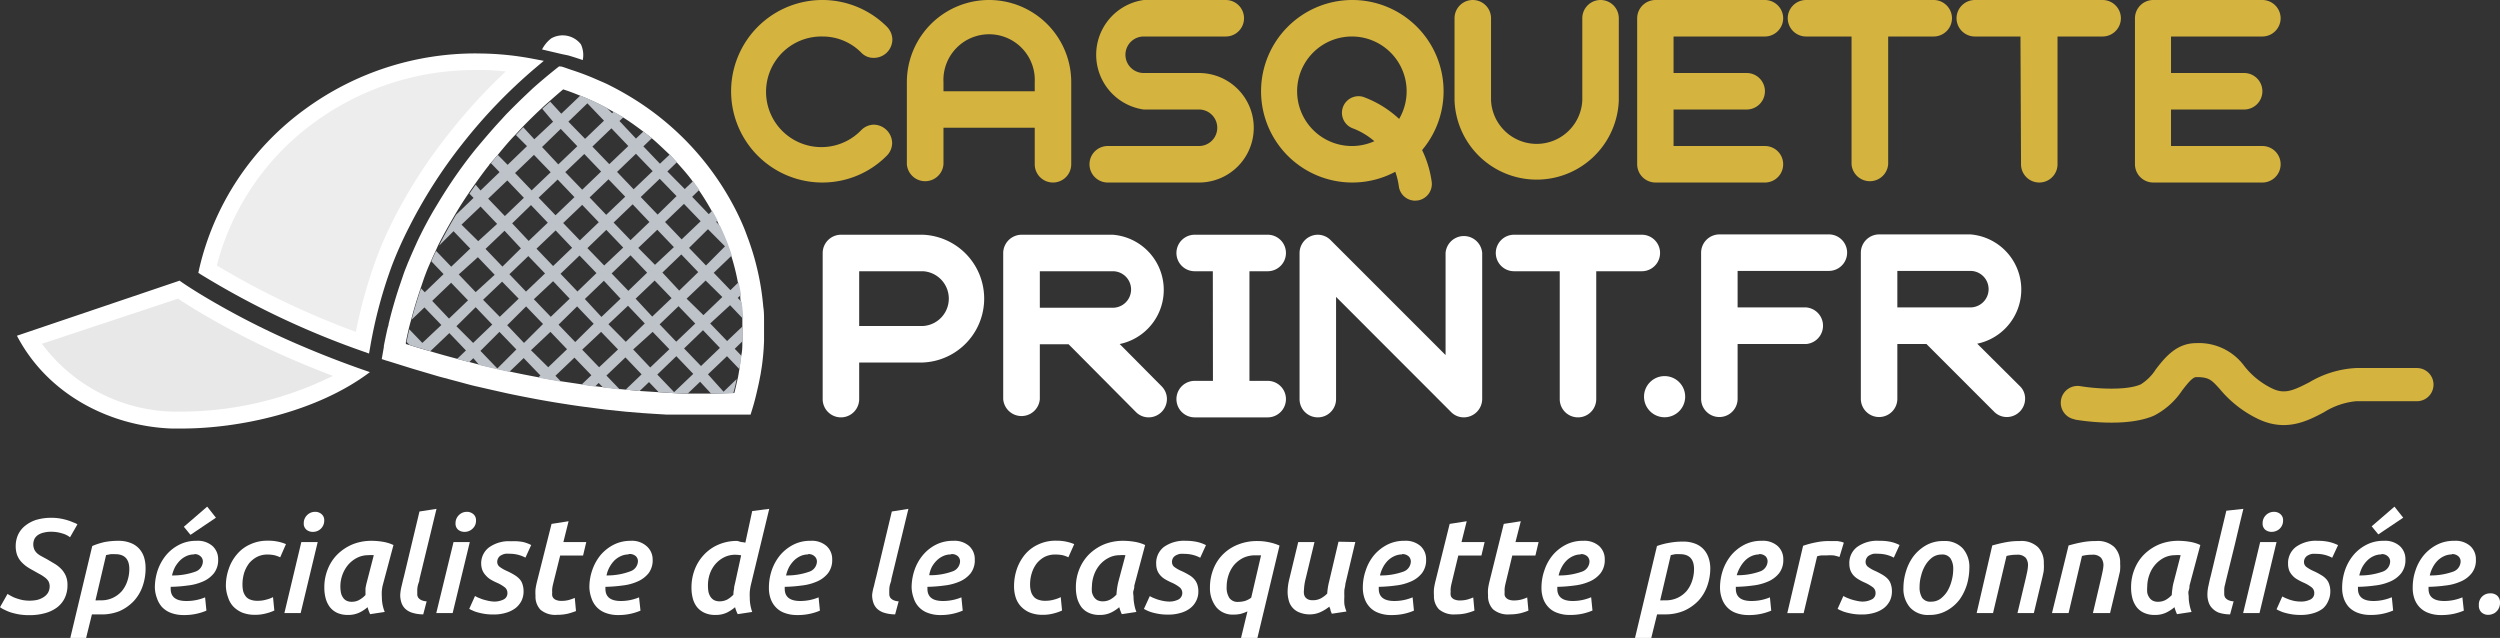
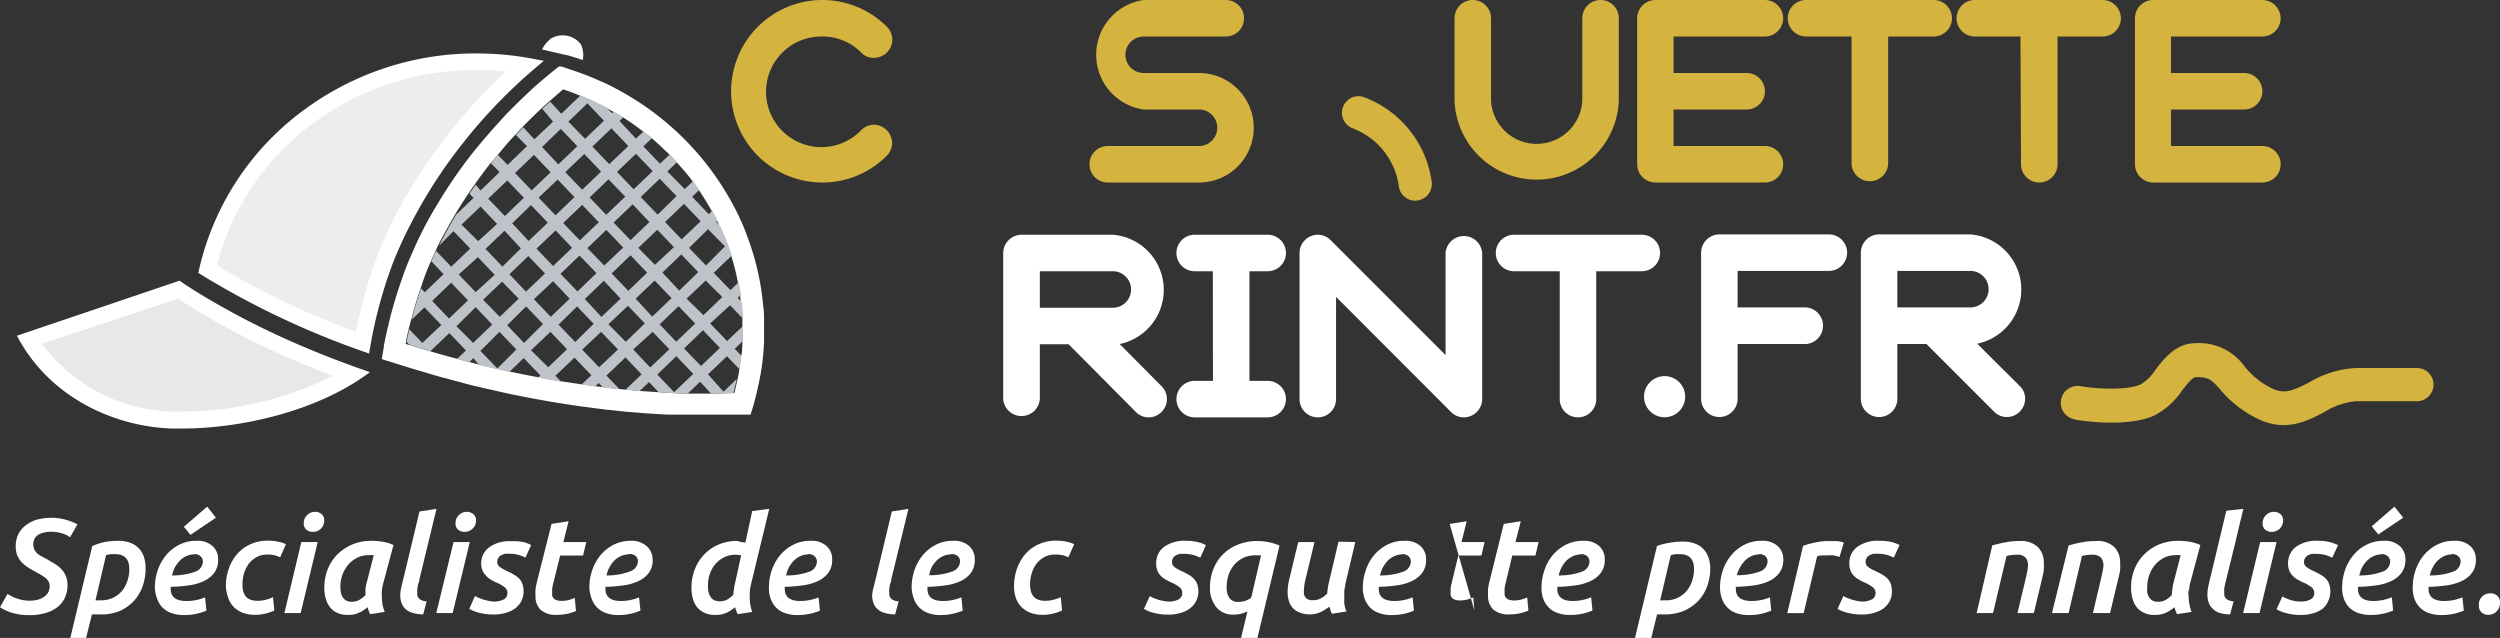
<svg xmlns="http://www.w3.org/2000/svg" id="Calque_1" data-name="Calque 1" viewBox="0 0 226 57.67">
  <rect x="0" y="0" width="226" height="57.67" fill="#333333" stroke="none" />
  <path d="M150.48,34a1.86,1.86,0,1,1-1.86,1.86A1.86,1.86,0,0,1,150.48,34Z" style="fill:#fff" />
  <path d="M157.08,36.05a1.65,1.65,0,1,1-3.3,0V22.84a1.66,1.66,0,0,1,1.65-1.65h9.9a1.65,1.65,0,0,1,0,3.3h-8.25v3.3h6.19a1.66,1.66,0,0,1,0,3.31h-6.19Z" style="fill:#fff" />
  <path d="M171.52,36.05a1.65,1.65,0,1,1-3.3,0V22.84a1.66,1.66,0,0,1,1.65-1.65h8.25a5,5,0,0,1,.62,9.88l3.84,3.82a1.55,1.55,0,0,1,.49,1.16,1.66,1.66,0,0,1-1.65,1.65,1.61,1.61,0,0,1-1.16-.49l-6.11-6.11h-2.63Zm0-11.56v3.3h6.6a1.65,1.65,0,1,0,0-3.3Z" style="fill:#fff" />
  <path d="M2.67,54.3a3.49,3.49,0,0,0,.65-.06A1.88,1.88,0,0,0,3.91,54a1.24,1.24,0,0,0,.42-.4A1.16,1.16,0,0,0,4.49,53a1,1,0,0,0-.13-.49A1.39,1.39,0,0,0,4,52.16a2.92,2.92,0,0,0-.47-.29L3,51.57a6,6,0,0,1-.6-.36,3.21,3.21,0,0,1-.51-.46,2,2,0,0,1-.35-.6,2.36,2.36,0,0,1-.12-.8,2.5,2.5,0,0,1,.21-1,2.23,2.23,0,0,1,.63-.81,3.1,3.1,0,0,1,1-.54,4.76,4.76,0,0,1,1.43-.19,4.4,4.4,0,0,1,.73.06,5.65,5.65,0,0,1,.65.15,4.75,4.75,0,0,1,.54.2A1.9,1.9,0,0,1,7,47.4l-.67,1.17a2,2,0,0,0-.71-.35,3.24,3.24,0,0,0-1-.15,2.59,2.59,0,0,0-.63.07,1.61,1.61,0,0,0-.52.2,1,1,0,0,0-.35.37,1.18,1.18,0,0,0,0,1,1.15,1.15,0,0,0,.26.33,2.27,2.27,0,0,0,.38.25l.48.26.71.42a3,3,0,0,1,.59.47,2.16,2.16,0,0,1,.41.62,2.09,2.09,0,0,1,.15.83,2.65,2.65,0,0,1-.26,1.2,2.36,2.36,0,0,1-.72.85,3.22,3.22,0,0,1-1.09.5,5.09,5.09,0,0,1-1.39.17,5.21,5.21,0,0,1-.92-.07,5.92,5.92,0,0,1-.75-.18,3.91,3.91,0,0,1-.57-.24A2.25,2.25,0,0,1,0,54.89l.68-1.2a3.78,3.78,0,0,0,.33.19,2.34,2.34,0,0,0,.45.2,4.12,4.12,0,0,0,.56.16A3.42,3.42,0,0,0,2.67,54.3Z" style="fill:#fff" />
  <path d="M13.16,51.34A4.79,4.79,0,0,1,12.89,53a3.86,3.86,0,0,1-.8,1.34,4.06,4.06,0,0,1-1.3.91A4.34,4.34,0,0,1,9,55.54l-.34,0-.35,0-.54,2.19H6.34l2-8.37A6.4,6.4,0,0,1,9.46,49a6.5,6.5,0,0,1,1.24-.11,2.85,2.85,0,0,1,1.1.19,2,2,0,0,1,.77.51,2.16,2.16,0,0,1,.45.78A3.27,3.27,0,0,1,13.16,51.34ZM8.63,54.27a1,1,0,0,0,.25,0h.27a2.46,2.46,0,0,0,1.06-.23,2.51,2.51,0,0,0,.8-.6,2.77,2.77,0,0,0,.5-.91,3.3,3.3,0,0,0,.18-1.1,2.1,2.1,0,0,0-.06-.51,1.25,1.25,0,0,0-.2-.42,1,1,0,0,0-.38-.29,1.5,1.5,0,0,0-.6-.11,3.48,3.48,0,0,0-.47,0l-.39.08Z" style="fill:#fff" />
  <path d="M14,53.12a4.94,4.94,0,0,1,.26-1.58,4.42,4.42,0,0,1,.76-1.36,3.79,3.79,0,0,1,1.19-.94,3.32,3.32,0,0,1,1.56-.35,2,2,0,0,1,1.44.47,1.59,1.59,0,0,1,.51,1.22,1.93,1.93,0,0,1-.38,1.24,2.55,2.55,0,0,1-1,.75,4.66,4.66,0,0,1-1.37.36,13,13,0,0,1-1.54.12.11.11,0,0,0,0,.05v.13c0,.73.47,1.1,1.4,1.1A4.29,4.29,0,0,0,18.54,54l.12,1.2a4.75,4.75,0,0,1-.83.27,5,5,0,0,1-1.22.13,3.18,3.18,0,0,1-1.17-.2,2.16,2.16,0,0,1-.8-.53,2.29,2.29,0,0,1-.45-.79A2.91,2.91,0,0,1,14,53.12Zm3.55-3a1.66,1.66,0,0,0-.7.15,1.94,1.94,0,0,0-.58.4,2.77,2.77,0,0,0-.45.6,3.36,3.36,0,0,0-.27.75,6,6,0,0,0,2.13-.35,1,1,0,0,0,.66-.91.62.62,0,0,0-.18-.44A.78.78,0,0,0,17.59,50.09Zm1.18-4.32.79,1-2.3,1.55-.6-.73Z" style="fill:#fff" />
  <path d="M20.42,53a4.6,4.6,0,0,1,.26-1.58,3.91,3.91,0,0,1,.75-1.32,3.3,3.3,0,0,1,1.19-.89,3.62,3.62,0,0,1,1.61-.33,3.9,3.9,0,0,1,.87.08,3.46,3.46,0,0,1,.75.23l-.52,1.19a3.12,3.12,0,0,0-.49-.18,3,3,0,0,0-.66-.07,2.06,2.06,0,0,0-.94.21,2.39,2.39,0,0,0-.72.58,3,3,0,0,0-.45.87,3.62,3.62,0,0,0-.15,1.06,2.65,2.65,0,0,0,.06.58,1.4,1.4,0,0,0,.22.46.89.89,0,0,0,.42.31,1.65,1.65,0,0,0,.67.11,2.62,2.62,0,0,0,.8-.11,2.54,2.54,0,0,0,.59-.22l.12,1.21a3.86,3.86,0,0,1-.74.26,3.77,3.77,0,0,1-1,.13,3.16,3.16,0,0,1-1.16-.2,2.47,2.47,0,0,1-.81-.55,2.15,2.15,0,0,1-.47-.82A3.29,3.29,0,0,1,20.42,53Z" style="fill:#fff" />
  <path d="M27.18,55.42H25.71L27.24,49h1.48Zm1.1-7.34a.87.87,0,0,1-.57-.19.7.7,0,0,1-.25-.59,1,1,0,0,1,.31-.74,1,1,0,0,1,.72-.29.85.85,0,0,1,.57.2.7.7,0,0,1,.25.59,1,1,0,0,1-.31.74A1,1,0,0,1,28.28,48.08Z" style="fill:#fff" />
  <path d="M34.59,52.94a3.7,3.7,0,0,0-.07.44,4,4,0,0,0,0,.58,3.82,3.82,0,0,0,.06.68,3.5,3.5,0,0,0,.2.68l-1.32.2a3.38,3.38,0,0,1-.23-.63,3.36,3.36,0,0,1-.75.49,2.33,2.33,0,0,1-1,.21,2.3,2.3,0,0,1-1-.19,1.8,1.8,0,0,1-.66-.52,2.32,2.32,0,0,1-.38-.79,3.74,3.74,0,0,1-.12-1,4.31,4.31,0,0,1,.32-1.66,3.91,3.91,0,0,1,.88-1.33,4.35,4.35,0,0,1,1.35-.89,4.51,4.51,0,0,1,1.7-.32,6.22,6.22,0,0,1,1,.08,3.73,3.73,0,0,1,1,.3Zm-.8-2.75a2.7,2.7,0,0,0-.52,0,2.19,2.19,0,0,0-1,.24,2.72,2.72,0,0,0-.8.63,3.08,3.08,0,0,0-.65,2.51,1.13,1.13,0,0,0,.17.42.81.81,0,0,0,.31.3,1,1,0,0,0,.5.11,1.34,1.34,0,0,0,.68-.17,2.31,2.31,0,0,0,.56-.44c0-.21,0-.41,0-.6a5.59,5.59,0,0,1,.12-.56Z" style="fill:#fff" />
  <path d="M38.26,55.54a3.35,3.35,0,0,1-1-.15,1.61,1.61,0,0,1-.63-.36,1.37,1.37,0,0,1-.34-.55,2.17,2.17,0,0,1-.11-.69A4.12,4.12,0,0,1,36.3,53c.07-.29.13-.57.21-.86l1.41-5.9L39.46,46c-.26,1.06-.51,2.12-.77,3.18s-.51,2.11-.77,3.17c0,.17-.08.34-.13.51a2.07,2.07,0,0,0-.07.49c0,.14,0,.27,0,.38a.55.55,0,0,0,.1.31.75.75,0,0,0,.27.21,1.21,1.21,0,0,0,.48.11Z" style="fill:#fff" />
  <path d="M40.92,55.42H39.44L41,49h1.47ZM42,48.08a.9.9,0,0,1-.58-.19.72.72,0,0,1-.24-.59,1,1,0,0,1,.31-.74,1,1,0,0,1,.71-.29.87.87,0,0,1,.58.2.7.7,0,0,1,.25.59.94.94,0,0,1-.32.74A1,1,0,0,1,42,48.08Z" style="fill:#fff" />
  <path d="M44.6,54.38a1.89,1.89,0,0,0,.93-.19.62.62,0,0,0,.34-.58.64.64,0,0,0-.22-.5,3.37,3.37,0,0,0-.77-.45,4.52,4.52,0,0,1-.54-.28A1.85,1.85,0,0,1,43.9,52a1.51,1.51,0,0,1-.29-.45A1.73,1.73,0,0,1,43.5,51a1.81,1.81,0,0,1,.7-1.51,3.09,3.09,0,0,1,2-.56A4.55,4.55,0,0,1,47.3,49a3.44,3.44,0,0,1,.72.27l-.52,1.14a3,3,0,0,0-1.41-.35,2.73,2.73,0,0,0-.41,0,1.17,1.17,0,0,0-.36.13.58.58,0,0,0-.26.23.68.68,0,0,0-.11.38.55.55,0,0,0,.23.45,3.32,3.32,0,0,0,.65.37,5.9,5.9,0,0,1,.68.36,2,2,0,0,1,.47.38,1.25,1.25,0,0,1,.26.48,1.91,1.91,0,0,1,.09.63,1.94,1.94,0,0,1-.18.83,2,2,0,0,1-.53.66,2.67,2.67,0,0,1-.86.43,3.81,3.81,0,0,1-1.17.16,5,5,0,0,1-.81-.06,6.07,6.07,0,0,1-.63-.14,2.51,2.51,0,0,1-.45-.17,1.79,1.79,0,0,1-.28-.14l.52-1.16.25.13.38.15a4.49,4.49,0,0,0,.47.13A3.33,3.33,0,0,0,44.6,54.38Z" style="fill:#fff" />
  <path d="M49.86,47.36l1.54-.24L50.93,49H53l-.29,1.22H50.64L50,52.79a3.51,3.51,0,0,0-.08.44,1.89,1.89,0,0,0,0,.32,1.36,1.36,0,0,0,0,.29.5.5,0,0,0,.12.24.6.6,0,0,0,.27.17,1.22,1.22,0,0,0,.48.07,2.59,2.59,0,0,0,.63-.08,4.8,4.8,0,0,0,.54-.19l.11,1.19a6.65,6.65,0,0,1-.71.23,4.19,4.19,0,0,1-1,.11,2.07,2.07,0,0,1-1.5-.46,1.71,1.71,0,0,1-.45-1.25,4.22,4.22,0,0,1,0-.6,6.54,6.54,0,0,1,.13-.67Z" style="fill:#fff" />
  <path d="M53.28,53.12a4.68,4.68,0,0,1,.26-1.58,4.39,4.39,0,0,1,.75-1.36,3.9,3.9,0,0,1,1.19-.94A3.37,3.37,0,0,1,57,48.89a2,2,0,0,1,1.44.47A1.59,1.59,0,0,1,59,50.58a1.93,1.93,0,0,1-.37,1.24,2.58,2.58,0,0,1-1,.75,4.6,4.6,0,0,1-1.36.36,13.14,13.14,0,0,1-1.54.12.11.11,0,0,0,0,.05v.13c0,.73.46,1.1,1.4,1.1A4.24,4.24,0,0,0,57.77,54l.13,1.2a5,5,0,0,1-2,.4,3.11,3.11,0,0,1-1.17-.2,2.08,2.08,0,0,1-.8-.53,2.16,2.16,0,0,1-.46-.79A3.21,3.21,0,0,1,53.28,53.12Zm3.54-3a1.65,1.65,0,0,0-.69.15,2,2,0,0,0-.59.4,2.74,2.74,0,0,0-.44.6,2.6,2.6,0,0,0-.27.75A5.93,5.93,0,0,0,57,51.64a1,1,0,0,0,.67-.91.62.62,0,0,0-.18-.44A.81.81,0,0,0,56.82,50.09Z" style="fill:#fff" />
  <path d="M64.69,55.59a2.27,2.27,0,0,1-1-.19,1.87,1.87,0,0,1-.68-.52,2.18,2.18,0,0,1-.38-.78,3.74,3.74,0,0,1-.12-1,4.46,4.46,0,0,1,.28-1.58,4.06,4.06,0,0,1,.82-1.34,3.86,3.86,0,0,1,1.3-.93,4.2,4.2,0,0,1,1.75-.35L67,49a2,2,0,0,1,.38.06L68,46.2,69.54,46l-1.67,6.91a5.62,5.62,0,0,0-.09.57,5.17,5.17,0,0,0,0,.54A3.77,3.77,0,0,0,68,55.32l-1.31.2a3.2,3.2,0,0,1-.24-.63,3.52,3.52,0,0,1-.74.49A2.32,2.32,0,0,1,64.69,55.59ZM67,50.2a3.06,3.06,0,0,0-.56-.05,2.2,2.2,0,0,0-1,.24,2.56,2.56,0,0,0-.79.63,2.79,2.79,0,0,0-.5.91A3.19,3.19,0,0,0,64,53a3,3,0,0,0,.05.53,1.33,1.33,0,0,0,.18.42.92.92,0,0,0,.32.3,1.09,1.09,0,0,0,.5.11,1.53,1.53,0,0,0,.69-.16,2.46,2.46,0,0,0,.56-.44q0-.26.06-.54c0-.18.06-.37.1-.55Z" style="fill:#fff" />
  <path d="M69.51,53.12a4.94,4.94,0,0,1,.26-1.58,4.42,4.42,0,0,1,.76-1.36,3.9,3.9,0,0,1,1.19-.94,3.32,3.32,0,0,1,1.56-.35,2,2,0,0,1,1.44.47,1.59,1.59,0,0,1,.51,1.22,1.93,1.93,0,0,1-.38,1.24,2.55,2.55,0,0,1-1,.75,4.66,4.66,0,0,1-1.37.36,13,13,0,0,1-1.54.12.11.11,0,0,0,0,.05v.13c0,.73.47,1.1,1.4,1.1A4.29,4.29,0,0,0,74,54l.12,1.2a4.75,4.75,0,0,1-.83.27,5,5,0,0,1-1.22.13,3.18,3.18,0,0,1-1.17-.2,2,2,0,0,1-.79-.53,2.16,2.16,0,0,1-.46-.79A2.91,2.91,0,0,1,69.51,53.12Zm3.55-3a1.69,1.69,0,0,0-.7.15,2.07,2.07,0,0,0-.58.4,2.77,2.77,0,0,0-.45.6,3.36,3.36,0,0,0-.27.75,6,6,0,0,0,2.13-.35,1,1,0,0,0,.66-.91.62.62,0,0,0-.18-.44A.78.78,0,0,0,73.06,50.09Z" style="fill:#fff" />
  <path d="M80.92,55.54a3.35,3.35,0,0,1-1-.15,1.61,1.61,0,0,1-.63-.36,1.37,1.37,0,0,1-.34-.55,2.17,2.17,0,0,1-.11-.69A4.12,4.12,0,0,1,79,53c.07-.29.13-.57.21-.86l1.41-5.9L82.12,46c-.26,1.06-.51,2.12-.77,3.18s-.51,2.11-.77,3.17c0,.17-.08.34-.13.51a2.05,2.05,0,0,0-.06.49v.38a.63.63,0,0,0,.1.31.75.75,0,0,0,.27.21,1.21,1.21,0,0,0,.48.11Z" style="fill:#fff" />
  <path d="M82.41,53.12a4.94,4.94,0,0,1,.26-1.58,4.22,4.22,0,0,1,.76-1.36,3.75,3.75,0,0,1,1.18-.94,3.37,3.37,0,0,1,1.56-.35,2,2,0,0,1,1.44.47,1.59,1.59,0,0,1,.51,1.22,1.93,1.93,0,0,1-.37,1.24,2.55,2.55,0,0,1-1,.75,4.75,4.75,0,0,1-1.37.36,13.14,13.14,0,0,1-1.54.12.11.11,0,0,0,0,.05v.13c0,.73.46,1.1,1.4,1.1A4.33,4.33,0,0,0,86.91,54l.12,1.2a5,5,0,0,1-2,.4,3.14,3.14,0,0,1-1.17-.2,2.06,2.06,0,0,1-1.26-1.32A3.21,3.21,0,0,1,82.41,53.12Zm3.55-3a1.66,1.66,0,0,0-.7.15,1.94,1.94,0,0,0-.58.4,2.48,2.48,0,0,0-.45.6A2.6,2.6,0,0,0,84,52a5.93,5.93,0,0,0,2.12-.35,1,1,0,0,0,.67-.91.62.62,0,0,0-.18-.44A.8.8,0,0,0,86,50.09Z" style="fill:#fff" />
  <path d="M91.67,53a4.85,4.85,0,0,1,.26-1.58,4.28,4.28,0,0,1,.75-1.32,3.42,3.42,0,0,1,1.2-.89,3.62,3.62,0,0,1,1.61-.33,4,4,0,0,1,.87.08,3.83,3.83,0,0,1,.75.23l-.53,1.19a2.67,2.67,0,0,0-.48-.18,3,3,0,0,0-.66-.07,2.11,2.11,0,0,0-1,.21,2.35,2.35,0,0,0-.71.58,2.76,2.76,0,0,0-.45.87,3.32,3.32,0,0,0-.16,1.06,2.15,2.15,0,0,0,.07.58,1.23,1.23,0,0,0,.22.46.89.89,0,0,0,.42.31,1.65,1.65,0,0,0,.67.11,2.67,2.67,0,0,0,.8-.11,2.74,2.74,0,0,0,.59-.22l.12,1.21a4.13,4.13,0,0,1-.74.26,3.77,3.77,0,0,1-1,.13,3.09,3.09,0,0,1-1.16-.2,2.37,2.37,0,0,1-.81-.55,2.17,2.17,0,0,1-.48-.82A3.29,3.29,0,0,1,91.67,53Z" style="fill:#fff" />
-   <path d="M102.54,52.94c0,.09,0,.24-.07.44s0,.4,0,.58a3.82,3.82,0,0,0,.07.68,3.46,3.46,0,0,0,.19.68l-1.32.2a4.29,4.29,0,0,1-.23-.63,3.36,3.36,0,0,1-.75.49,2.29,2.29,0,0,1-1,.21,2.26,2.26,0,0,1-1-.19,1.76,1.76,0,0,1-.67-.52,2.52,2.52,0,0,1-.38-.79,3.74,3.74,0,0,1-.12-1,4.31,4.31,0,0,1,.32-1.66,4.06,4.06,0,0,1,.88-1.33,4.35,4.35,0,0,1,1.35-.89,4.53,4.53,0,0,1,1.71-.32,6.19,6.19,0,0,1,1,.08,3.61,3.61,0,0,1,1,.3Zm-.8-2.75a2.7,2.7,0,0,0-.52,0,2.12,2.12,0,0,0-1,.24,2.6,2.6,0,0,0-.8.63,2.84,2.84,0,0,0-.52.91A3.21,3.21,0,0,0,98.71,53a3,3,0,0,0,0,.53,1.32,1.32,0,0,0,.17.42.89.89,0,0,0,.31.3,1.06,1.06,0,0,0,.5.11,1.41,1.41,0,0,0,.69-.17,2.27,2.27,0,0,0,.55-.44,6.23,6.23,0,0,1,.17-1.16Z" style="fill:#fff" />
  <path d="M105.62,54.38a1.83,1.83,0,0,0,.92-.19.67.67,0,0,0,.12-1.08,3.26,3.26,0,0,0-.76-.45,5.64,5.64,0,0,1-.55-.28,1.79,1.79,0,0,1-.43-.34,1.51,1.51,0,0,1-.29-.45,1.73,1.73,0,0,1-.11-.63,1.83,1.83,0,0,1,.69-1.51,3.14,3.14,0,0,1,2-.56,4.55,4.55,0,0,1,1.09.12,3.44,3.44,0,0,1,.72.27l-.52,1.14a3.08,3.08,0,0,0-.6-.24,3.12,3.12,0,0,0-.82-.11,2.83,2.83,0,0,0-.41,0,1.4,1.4,0,0,0-.36.13.71.71,0,0,0-.26.23.67.67,0,0,0-.1.38.54.54,0,0,0,.22.45,3.16,3.16,0,0,0,.66.37,6.87,6.87,0,0,1,.68.36,1.76,1.76,0,0,1,.46.38,1.42,1.42,0,0,1,.27.48,1.91,1.91,0,0,1,.09.63,1.81,1.81,0,0,1-.19.83,1.87,1.87,0,0,1-.53.66,2.48,2.48,0,0,1-.86.43,3.81,3.81,0,0,1-1.17.16,5,5,0,0,1-.81-.06,6.07,6.07,0,0,1-.63-.14,3.28,3.28,0,0,1-.45-.17l-.28-.14.53-1.16.25.13.38.15a4.49,4.49,0,0,0,.47.13A3.33,3.33,0,0,0,105.62,54.38Z" style="fill:#fff" />
  <path d="M109.38,53.12a4.48,4.48,0,0,1,.3-1.65,3.84,3.84,0,0,1,.85-1.33,3.94,3.94,0,0,1,1.36-.9,4.59,4.59,0,0,1,1.78-.33,4.92,4.92,0,0,1,1,.1,4.62,4.62,0,0,1,1,.31l-2,8.35h-1.48l.58-2.4a3.89,3.89,0,0,1-.6.22,2.81,2.81,0,0,1-.65.07,1.93,1.93,0,0,1-1.56-.66A2.74,2.74,0,0,1,109.38,53.12ZM114,50.2l-.25,0-.28,0a2.52,2.52,0,0,0-1.08.23,2.73,2.73,0,0,0-.81.62,2.89,2.89,0,0,0-.51.91,3.32,3.32,0,0,0-.18,1.09,1.72,1.72,0,0,0,.24,1,.91.91,0,0,0,.82.36,2.32,2.32,0,0,0,.58-.08,1.89,1.89,0,0,0,.58-.3Z" style="fill:#fff" />
  <path d="M122.52,49l-.9,3.79c0,.19-.07.38-.09.56a5.44,5.44,0,0,0,0,.57,5.34,5.34,0,0,0,0,.69,3.19,3.19,0,0,0,.19.67l-1.32.2a2.08,2.08,0,0,1-.12-.3c0-.11-.07-.22-.11-.34a3.73,3.73,0,0,1-.75.47,2.32,2.32,0,0,1-1,.23,2.43,2.43,0,0,1-.91-.16,1.56,1.56,0,0,1-1-1.08,2.9,2.9,0,0,1-.11-.79,4.91,4.91,0,0,1,.15-1.15l.81-3.36h1.47l-.8,3.32a4.7,4.7,0,0,0-.15,1,1.4,1.4,0,0,0,0,.37.68.68,0,0,0,.12.3.75.75,0,0,0,.26.2,1,1,0,0,0,.41.07,1.53,1.53,0,0,0,.72-.16,2.45,2.45,0,0,0,.59-.44,6,6,0,0,1,.17-1.08l.85-3.61Z" style="fill:#fff" />
  <path d="M123.2,53.12a4.68,4.68,0,0,1,.27-1.58,4.2,4.2,0,0,1,.75-1.36,3.9,3.9,0,0,1,1.19-.94,3.32,3.32,0,0,1,1.56-.35,2,2,0,0,1,1.44.47,1.59,1.59,0,0,1,.51,1.22,1.93,1.93,0,0,1-.38,1.24,2.55,2.55,0,0,1-1,.75,4.68,4.68,0,0,1-1.36.36,13.31,13.31,0,0,1-1.54.12l0,.05v.13c0,.73.47,1.1,1.4,1.1A4.25,4.25,0,0,0,127.7,54l.12,1.2a4.89,4.89,0,0,1-.82.27,5.07,5.07,0,0,1-1.22.13,3.11,3.11,0,0,1-1.17-.2,2,2,0,0,1-.8-.53,2.16,2.16,0,0,1-.46-.79A2.91,2.91,0,0,1,123.2,53.12Zm3.55-3a1.65,1.65,0,0,0-.69.15,2,2,0,0,0-.59.4,2.45,2.45,0,0,0-.44.6,3,3,0,0,0-.28.75,6,6,0,0,0,2.13-.35,1,1,0,0,0,.66-.91.66.66,0,0,0-.17-.44A.82.82,0,0,0,126.75,50.09Z" style="fill:#fff" />
-   <path d="M131.05,47.36l1.54-.24L132.12,49h2.09l-.29,1.22h-2.09l-.61,2.53a3.51,3.51,0,0,0-.08.44,2,2,0,0,0,0,.32.92.92,0,0,0,0,.29.42.42,0,0,0,.12.24.6.6,0,0,0,.27.17,1.22,1.22,0,0,0,.48.07,2.59,2.59,0,0,0,.63-.08,4.8,4.8,0,0,0,.54-.19l.11,1.19a6.65,6.65,0,0,1-.71.23,4.19,4.19,0,0,1-1,.11,2.07,2.07,0,0,1-1.5-.46,1.71,1.71,0,0,1-.45-1.25,4.22,4.22,0,0,1,0-.6,6.54,6.54,0,0,1,.13-.67Z" style="fill:#fff" />
+   <path d="M131.05,47.36l1.54-.24L132.12,49h2.09l-.29,1.22h-2.09l-.61,2.53a3.51,3.51,0,0,0-.08.44,2,2,0,0,0,0,.32.92.92,0,0,0,0,.29.42.42,0,0,0,.12.24.6.6,0,0,0,.27.17,1.22,1.22,0,0,0,.48.07,2.59,2.59,0,0,0,.63-.08,4.8,4.8,0,0,0,.54-.19l.11,1.19Z" style="fill:#fff" />
  <path d="M135.94,47.36l1.54-.24L137,49h2.09l-.29,1.22h-2.09l-.61,2.53a3.51,3.51,0,0,0-.08.44,2,2,0,0,0,0,.32,1.36,1.36,0,0,0,0,.29.44.44,0,0,0,.13.24.62.62,0,0,0,.26.17,1.28,1.28,0,0,0,.48.07,2.74,2.74,0,0,0,.64-.08,4,4,0,0,0,.53-.19l.11,1.19a5.75,5.75,0,0,1-.7.23,4.25,4.25,0,0,1-1,.11,2.07,2.07,0,0,1-1.5-.46,1.71,1.71,0,0,1-.45-1.25,4.22,4.22,0,0,1,0-.6,6.54,6.54,0,0,1,.13-.67Z" style="fill:#fff" />
  <path d="M139.35,53.12a4.68,4.68,0,0,1,.27-1.58,4.2,4.2,0,0,1,.75-1.36,3.9,3.9,0,0,1,1.19-.94,3.32,3.32,0,0,1,1.56-.35,2,2,0,0,1,1.44.47,1.59,1.59,0,0,1,.51,1.22,1.93,1.93,0,0,1-.38,1.24,2.55,2.55,0,0,1-1,.75,4.68,4.68,0,0,1-1.36.36,13.14,13.14,0,0,1-1.55.12.43.43,0,0,1,0,.05v.13c0,.73.47,1.1,1.4,1.1a4.25,4.25,0,0,0,1.66-.34l.12,1.2a4.89,4.89,0,0,1-.82.27,5.07,5.07,0,0,1-1.22.13,3.11,3.11,0,0,1-1.17-.2,2,2,0,0,1-.8-.53,2.16,2.16,0,0,1-.46-.79A2.91,2.91,0,0,1,139.35,53.12Zm3.55-3a1.65,1.65,0,0,0-.69.15,2,2,0,0,0-.59.4,2.45,2.45,0,0,0-.44.6,3,3,0,0,0-.28.75,6,6,0,0,0,2.13-.35,1,1,0,0,0,.66-.91.66.66,0,0,0-.17-.44A.82.82,0,0,0,142.9,50.09Z" style="fill:#fff" />
  <path d="M154.61,51.34a4.79,4.79,0,0,1-.27,1.62,3.86,3.86,0,0,1-.8,1.34,4.06,4.06,0,0,1-1.3.91,4.32,4.32,0,0,1-1.74.33l-.35,0-.35,0-.54,2.19h-1.47l2-8.37a6.4,6.4,0,0,1,1.11-.29,6.57,6.57,0,0,1,1.24-.11,2.9,2.9,0,0,1,1.11.19,2,2,0,0,1,.76.51,2.16,2.16,0,0,1,.45.78A3,3,0,0,1,154.61,51.34Zm-4.53,2.93a1,1,0,0,0,.25,0h.27a2.46,2.46,0,0,0,1.06-.23,2.51,2.51,0,0,0,.8-.6,2.77,2.77,0,0,0,.5-.91,3.3,3.3,0,0,0,.18-1.1,2.1,2.1,0,0,0-.06-.51,1.25,1.25,0,0,0-.2-.42,1,1,0,0,0-.38-.29,1.5,1.5,0,0,0-.6-.11,3.48,3.48,0,0,0-.47,0l-.39.08Z" style="fill:#fff" />
  <path d="M155.49,53.12a4.94,4.94,0,0,1,.26-1.58,4.42,4.42,0,0,1,.76-1.36,3.9,3.9,0,0,1,1.19-.94,3.32,3.32,0,0,1,1.56-.35,2,2,0,0,1,1.44.47,1.59,1.59,0,0,1,.51,1.22,1.93,1.93,0,0,1-.38,1.24,2.55,2.55,0,0,1-1,.75,4.68,4.68,0,0,1-1.36.36,13.31,13.31,0,0,1-1.55.12.11.11,0,0,0,0,.05v.13c0,.73.47,1.1,1.4,1.1A4.29,4.29,0,0,0,160,54l.12,1.2a4.75,4.75,0,0,1-.83.27,5,5,0,0,1-1.22.13,3.18,3.18,0,0,1-1.17-.2,2,2,0,0,1-.79-.53,2.16,2.16,0,0,1-.46-.79A2.91,2.91,0,0,1,155.49,53.12Zm3.55-3a1.69,1.69,0,0,0-.7.15,1.94,1.94,0,0,0-.58.4,2.77,2.77,0,0,0-.45.6A3.36,3.36,0,0,0,157,52a6,6,0,0,0,2.13-.35,1,1,0,0,0,.66-.91.66.66,0,0,0-.17-.44A.82.82,0,0,0,159,50.09Z" style="fill:#fff" />
  <path d="M166.29,50.35a4,4,0,0,0-.52-.14,4.38,4.38,0,0,0-.67,0l-.44,0a1.91,1.91,0,0,0-.39.08l-1.22,5.14h-1.48L163,49.34a8.12,8.12,0,0,1,1.11-.3,5.81,5.81,0,0,1,1.29-.13l.33,0,.36,0,.33.06a1.31,1.31,0,0,1,.26.09Z" style="fill:#fff" />
  <path d="M168.28,54.38a1.83,1.83,0,0,0,.92-.19.61.61,0,0,0,.35-.58.64.64,0,0,0-.22-.5,3.62,3.62,0,0,0-.77-.45,4.52,4.52,0,0,1-.54-.28,1.85,1.85,0,0,1-.44-.34,1.51,1.51,0,0,1-.29-.45,1.73,1.73,0,0,1-.11-.63,1.81,1.81,0,0,1,.7-1.51,3.09,3.09,0,0,1,2-.56A4.55,4.55,0,0,1,171,49a3.44,3.44,0,0,1,.72.27l-.52,1.14a3.08,3.08,0,0,0-.6-.24,3.12,3.12,0,0,0-.82-.11,2.69,2.69,0,0,0-.4,0,1.17,1.17,0,0,0-.36.13.58.58,0,0,0-.26.23.68.68,0,0,0-.11.38.55.55,0,0,0,.23.45,3,3,0,0,0,.65.37,6.87,6.87,0,0,1,.68.36,2,2,0,0,1,.47.38,1.25,1.25,0,0,1,.26.48,1.91,1.91,0,0,1,.09.63,1.94,1.94,0,0,1-.18.83,2,2,0,0,1-.53.66,2.67,2.67,0,0,1-.86.43,3.9,3.9,0,0,1-1.17.16,4.87,4.87,0,0,1-.81-.06,6.07,6.07,0,0,1-.63-.14,2.51,2.51,0,0,1-.45-.17,1.43,1.43,0,0,1-.28-.14l.52-1.16.25.13.38.15a4.49,4.49,0,0,0,.47.13A3.33,3.33,0,0,0,168.28,54.38Z" style="fill:#fff" />
-   <path d="M174.4,55.59a2.17,2.17,0,0,1-1.73-.67,2.56,2.56,0,0,1-.6-1.77,5.07,5.07,0,0,1,.22-1.46,4.42,4.42,0,0,1,.67-1.38,3.82,3.82,0,0,1,1.13-1,3.1,3.1,0,0,1,1.61-.4,2.21,2.21,0,0,1,1.73.66,2.52,2.52,0,0,1,.6,1.76,5.56,5.56,0,0,1-.21,1.48,4.7,4.7,0,0,1-.66,1.37,3.64,3.64,0,0,1-1.14,1A3.12,3.12,0,0,1,174.4,55.59Zm1.12-5.46a1.41,1.41,0,0,0-.85.27,2.46,2.46,0,0,0-.62.7,3.37,3.37,0,0,0-.38.94,3.74,3.74,0,0,0-.14,1,1.79,1.79,0,0,0,.23,1,.9.9,0,0,0,.82.35,1.41,1.41,0,0,0,.85-.27,2.58,2.58,0,0,0,.62-.69,3.71,3.71,0,0,0,.38-.94,3.79,3.79,0,0,0,.14-1,1.72,1.72,0,0,0-.24-1A.88.88,0,0,0,175.52,50.13Z" style="fill:#fff" />
  <path d="M180.1,49.31c.33-.09.7-.19,1.12-.27a6.51,6.51,0,0,1,1.37-.13,2.17,2.17,0,0,1,1.64.55,2,2,0,0,1,.53,1.47,3.62,3.62,0,0,1,0,.55c0,.19-.06.38-.1.59l-.8,3.35h-1.48l.76-3.19.12-.55a3.64,3.64,0,0,0,.07-.54,1.1,1.1,0,0,0-.2-.71,1,1,0,0,0-.83-.28,3.49,3.49,0,0,0-.91.11l-1.22,5.16h-1.48Z" style="fill:#fff" />
  <path d="M187,49.31c.33-.09.7-.19,1.12-.27a6.51,6.51,0,0,1,1.37-.13,2.18,2.18,0,0,1,1.65.55,2,2,0,0,1,.52,1.47,3.56,3.56,0,0,1,0,.55c0,.19-.07.38-.11.59l-.8,3.35H189.2l.75-3.19.12-.55a3.71,3.71,0,0,0,.08-.54,1.11,1.11,0,0,0-.21-.71,1,1,0,0,0-.83-.28,3.35,3.35,0,0,0-.9.11L187,55.42H185.5Z" style="fill:#fff" />
  <path d="M197.93,52.94c0,.09,0,.24-.07.44s0,.4,0,.58a3.08,3.08,0,0,0,.07.68,3.46,3.46,0,0,0,.19.68l-1.32.2a4.29,4.29,0,0,1-.23-.63,3.36,3.36,0,0,1-.75.49,2.29,2.29,0,0,1-1,.21,2.26,2.26,0,0,1-1-.19,1.76,1.76,0,0,1-.67-.52,2.32,2.32,0,0,1-.38-.79,3.74,3.74,0,0,1-.12-1,4.31,4.31,0,0,1,.32-1.66,3.91,3.91,0,0,1,.88-1.33,4.35,4.35,0,0,1,1.35-.89,4.53,4.53,0,0,1,1.71-.32,6.19,6.19,0,0,1,1,.08,3.61,3.61,0,0,1,1,.3Zm-.8-2.75a2.7,2.7,0,0,0-.52,0,2.19,2.19,0,0,0-1,.24,2.68,2.68,0,0,0-.79.63,2.84,2.84,0,0,0-.52.91,3.21,3.21,0,0,0-.19,1.07,3,3,0,0,0,0,.53,1.13,1.13,0,0,0,.17.42.81.81,0,0,0,.31.3,1,1,0,0,0,.5.11,1.41,1.41,0,0,0,.69-.17,2.27,2.27,0,0,0,.55-.44,5.54,5.54,0,0,1,.06-.6,3.69,3.69,0,0,1,.11-.56Z" style="fill:#fff" />
  <path d="M201.6,55.54a3.35,3.35,0,0,1-1-.15A1.61,1.61,0,0,1,200,55a1.37,1.37,0,0,1-.34-.55,2.17,2.17,0,0,1-.11-.69,3.54,3.54,0,0,1,.1-.83c.06-.29.12-.57.2-.86l1.41-5.9L202.8,46c-.26,1.06-.51,2.12-.76,3.18l-.78,3.17-.12.51a1.66,1.66,0,0,0-.07.49v.38a.63.63,0,0,0,.1.31.75.75,0,0,0,.27.21,1.26,1.26,0,0,0,.48.11Z" style="fill:#fff" />
  <path d="M204.26,55.42h-1.48L204.32,49h1.48Zm1.1-7.34a.92.92,0,0,1-.58-.19.72.72,0,0,1-.24-.59,1,1,0,0,1,.31-.74,1,1,0,0,1,.71-.29.85.85,0,0,1,.58.2.7.7,0,0,1,.25.59,1,1,0,0,1-.31.74A1.07,1.07,0,0,1,205.36,48.08Z" style="fill:#fff" />
  <path d="M207.94,54.38a1.89,1.89,0,0,0,.93-.19.62.62,0,0,0,.34-.58.64.64,0,0,0-.22-.5,3.37,3.37,0,0,0-.77-.45,5.44,5.44,0,0,1-.54-.28,1.62,1.62,0,0,1-.43-.34,1.54,1.54,0,0,1-.3-.45,1.73,1.73,0,0,1-.11-.63,1.84,1.84,0,0,1,.7-1.51,3.09,3.09,0,0,1,2-.56,4.49,4.49,0,0,1,1.09.12,3.82,3.82,0,0,1,.73.27l-.53,1.14a3,3,0,0,0-1.41-.35,2.73,2.73,0,0,0-.41,0,1.17,1.17,0,0,0-.36.13.64.64,0,0,0-.26.23.68.68,0,0,0-.11.38.55.55,0,0,0,.23.45,3.32,3.32,0,0,0,.65.37,5.9,5.9,0,0,1,.68.36,1.82,1.82,0,0,1,.47.38,1.25,1.25,0,0,1,.26.48,1.91,1.91,0,0,1,.09.63,1.94,1.94,0,0,1-.18.83A1.87,1.87,0,0,1,210,55a2.57,2.57,0,0,1-.86.43,3.81,3.81,0,0,1-1.17.16,5,5,0,0,1-.81-.06,6.07,6.07,0,0,1-.63-.14,2.51,2.51,0,0,1-.45-.17,1.79,1.79,0,0,1-.28-.14l.52-1.16.25.13.38.15a4.09,4.09,0,0,0,.48.13A3.21,3.21,0,0,0,207.94,54.38Z" style="fill:#fff" />
  <path d="M211.73,53.12a4.94,4.94,0,0,1,.26-1.58,4.42,4.42,0,0,1,.76-1.36,3.79,3.79,0,0,1,1.19-.94,3.32,3.32,0,0,1,1.56-.35,2,2,0,0,1,1.44.47,1.59,1.59,0,0,1,.51,1.22,1.93,1.93,0,0,1-.38,1.24,2.55,2.55,0,0,1-1,.75,4.66,4.66,0,0,1-1.37.36,13,13,0,0,1-1.54.12.11.11,0,0,0,0,.05v.13c0,.73.47,1.1,1.4,1.1a4.29,4.29,0,0,0,1.66-.34l.12,1.2a4.75,4.75,0,0,1-.83.27,5,5,0,0,1-1.22.13,3.18,3.18,0,0,1-1.17-.2,2.16,2.16,0,0,1-.8-.53,2.29,2.29,0,0,1-.45-.79A2.91,2.91,0,0,1,211.73,53.12Zm3.55-3a1.66,1.66,0,0,0-.7.15,1.94,1.94,0,0,0-.58.4,2.77,2.77,0,0,0-.45.6,3.36,3.36,0,0,0-.27.75,6,6,0,0,0,2.13-.35,1,1,0,0,0,.66-.91.62.62,0,0,0-.18-.44A.78.78,0,0,0,215.28,50.09Zm1.18-4.32.79,1L215,48.31l-.6-.73Z" style="fill:#fff" />
  <path d="M218.11,53.12a4.68,4.68,0,0,1,.26-1.58,4.2,4.2,0,0,1,.75-1.36,3.9,3.9,0,0,1,1.19-.94,3.32,3.32,0,0,1,1.56-.35,2,2,0,0,1,1.44.47,1.59,1.59,0,0,1,.51,1.22,1.88,1.88,0,0,1-.38,1.24,2.47,2.47,0,0,1-1,.75,4.6,4.6,0,0,1-1.36.36,13.14,13.14,0,0,1-1.54.12l0,.05v.13c0,.73.47,1.1,1.41,1.1A4.24,4.24,0,0,0,222.6,54l.13,1.2a5.4,5.4,0,0,1-.83.27,5.07,5.07,0,0,1-1.22.13,3.11,3.11,0,0,1-1.17-.2,2.08,2.08,0,0,1-.8-.53,2.16,2.16,0,0,1-.46-.79A2.91,2.91,0,0,1,218.11,53.12Zm3.54-3a1.65,1.65,0,0,0-.69.15,2,2,0,0,0-.59.4,2.45,2.45,0,0,0-.44.6,3,3,0,0,0-.28.75,6,6,0,0,0,2.13-.35,1,1,0,0,0,.66-.91.61.61,0,0,0-.17-.44A.81.81,0,0,0,221.65,50.09Z" style="fill:#fff" />
  <path d="M225.13,53.64a.88.88,0,0,1,.63.22.82.82,0,0,1,.24.64,1.1,1.1,0,0,1-.09.45,1,1,0,0,1-.24.34.81.81,0,0,1-.33.21,1,1,0,0,1-.38.08.88.88,0,0,1-.63-.22.8.8,0,0,1-.24-.64,1,1,0,0,1,1-1.08Z" style="fill:#fff" />
-   <path d="M77.67,32.77v3.31a1.65,1.65,0,0,1-3.3,0V22.87A1.66,1.66,0,0,1,76,21.22h7.43a5.78,5.78,0,0,1,0,11.55Zm0-8.25v4.95h5.78a2.48,2.48,0,0,0,0-4.95Z" style="fill:#fff" />
  <path d="M94,36.08a1.66,1.66,0,0,1-3.31,0V22.87a1.67,1.67,0,0,1,1.66-1.65h8.25a5,5,0,0,1,.62,9.88L105,34.91a1.63,1.63,0,0,1,.49,1.17,1.66,1.66,0,0,1-1.65,1.65,1.61,1.61,0,0,1-1.16-.49L96.6,31.12H94Zm0-11.56v3.3h6.6a1.65,1.65,0,1,0,0-3.3Z" style="fill:#fff" />
  <path d="M109.64,24.52H108a1.65,1.65,0,1,1,0-3.3h6.6a1.65,1.65,0,0,1,0,3.3h-1.65v9.91h1.65a1.65,1.65,0,0,1,0,3.3H108a1.65,1.65,0,1,1,0-3.3h1.65Z" style="fill:#fff" />
  <path d="M130.68,22.87a1.66,1.66,0,0,1,3.31,0V36.08a1.67,1.67,0,0,1-1.66,1.65,1.61,1.61,0,0,1-1.16-.49l-10.39-10.4v9.24a1.65,1.65,0,0,1-3.3,0V22.87a1.66,1.66,0,0,1,1.65-1.65,1.64,1.64,0,0,1,1.16.49L130.68,32.1Z" style="fill:#fff" />
  <path d="M141,24.52h-4.13a1.65,1.65,0,0,1,0-3.3h11.55a1.65,1.65,0,1,1,0,3.3H144.3V36.08a1.65,1.65,0,0,1-3.3,0Z" style="fill:#fff" />
  <path d="M187.57,37.93c.46.08,4.61.76,7.16-.36a6.76,6.76,0,0,0,2.54-2.28c.46-.59.93-1.2,1.27-1.2,1.16,0,1.38.25,2.13,1.08a10.27,10.27,0,0,0,3.41,2.68c2.52,1.23,4.48.23,6-.58a6.64,6.64,0,0,1,2.9-1h5.51a1.5,1.5,0,0,0,0-3H213a9.15,9.15,0,0,0-4.24,1.29c-1.48.76-2.25,1.1-3.37.55a7.12,7.12,0,0,1-2.49-2,5.08,5.08,0,0,0-4.38-2.09c-1.81,0-2.86,1.37-3.63,2.36a4.32,4.32,0,0,1-1.37,1.37c-1.3.57-4,.4-5.45.16h0a1.5,1.5,0,1,0-.51,3Z" style="fill:#d4b33f" />
  <path d="M32.74,31a73.76,73.76,0,0,1-14-6.64,23.89,23.89,0,0,1,9.33-13.9,25.34,25.34,0,0,1,15-4.83h.58A26.71,26.71,0,0,1,47.43,6a47.35,47.35,0,0,0-6.26,6.59,44.59,44.59,0,0,0-4.88,7.63,37.73,37.73,0,0,0-1.54,3.5A42.86,42.86,0,0,0,32.74,31Z" style="fill:#ededed" />
  <path d="M43.06,6.33h.56c.71,0,1.41.06,2.1.13a50.09,50.09,0,0,0-5.14,5.61,46,46,0,0,0-5,7.75,35.76,35.76,0,0,0-1.57,3.58A44.14,44.14,0,0,0,32.17,30,74.22,74.22,0,0,1,19.6,24,23.14,23.14,0,0,1,28.51,11,24.55,24.55,0,0,1,43.06,6.33m0-1.5a26.11,26.11,0,0,0-15.43,5A24.69,24.69,0,0,0,18,24.34l-.07.33.29.18a75.72,75.72,0,0,0,14.61,6.92l.53.19.1-.56a41.45,41.45,0,0,1,2-7.47A35.79,35.79,0,0,1,37,20.5a44.49,44.49,0,0,1,4.8-7.5,47.17,47.17,0,0,1,6.59-6.85l.77-.65-1-.19a26.79,26.79,0,0,0-4.47-.47Z" style="fill:#fff" />
  <path d="M68.79,33.62c.09-.51.15-1,.2-1.53s.06-.83.08-1.25c0-.18,0-.36,0-.54s0-.56,0-.84,0-.3,0-.45c0-.43,0-.85-.07-1.27-.06-.7-.15-1.4-.27-2.08s-.24-1.21-.39-1.8c-.19-.76-.43-1.5-.69-2.23-.13-.33-.24-.66-.38-1a22.47,22.47,0,0,0-1-2.11A25.41,25.41,0,0,0,56.9,8.7c-.65-.39-1.31-.75-2-1.09-.31-.15-.64-.28-.95-.42a23.43,23.43,0,0,0-2.29-.87c-.3-.1-.58-.21-.89-.3L50.54,6l-.19.15-.2.16c-.61.49-1.22,1-1.82,1.53-.24.21-.47.44-.71.66-.57.54-1.13,1.09-1.69,1.66-.23.23-.44.47-.66.71-.54.58-1.06,1.18-1.58,1.79-.31.37-.63.74-.93,1.12-.9,1.14-1.73,2.31-2.49,3.5-.19.3-.38.6-.56.9l-.52.86c-.42.73-.82,1.46-1.18,2.2-.16.31-.3.62-.44.93s-.39.87-.57,1.3c-.06.14-.13.29-.18.43l-.22.55c-.14.38-.26.75-.39,1.13-.3.86-.56,1.73-.8,2.6-.1.37-.19.74-.28,1.1,0,.14-.07.28-.1.42-.12.53-.23,1.05-.33,1.57l0,.1-.13.74-.06.35.39.13.18.05,1.12.35,1.06.33,2.4.71,1.84.49c.45.12.9.25,1.36.36l.4.09,1.13.26,1.38.31c.78.17,1.56.32,2.34.47s1.81.33,2.71.47c.7.11,1.41.22,2.11.31l1.86.24,1.25.13.58.06,1.46.12.9.06,1.31.08,1.26,0,.76,0h1c.47,0,.94,0,1.4,0s1,0,1.43,0l1.29,0h.09l.33,0,.1-.32c.21-.65.38-1.32.53-2,.09-.38.17-.76.24-1.15C68.76,33.83,68.78,33.72,68.79,33.62Zm-26.43-.91-1.09-.29c-.8-.21-1.6-.43-2.39-.67-.63-.18-1.25-.36-1.87-.56l-.32-.09c0-.07,0-.13,0-.19.08-.38.16-.76.25-1.14s.15-.58.23-.87c.24-.95.53-1.89.85-2.83.11-.32.22-.65.34-1h0v0h0l.2-.53h0c.12-.31.26-.62.4-.94s.28-.63.43-.94l.21-.47c.46-.93,1-1.87,1.54-2.8.38-.64.78-1.27,1.21-1.9.18-.28.37-.54.56-.81.42-.6.86-1.2,1.32-1.78,0-.06.09-.11.13-.16L45,14c.51-.62,1-1.22,1.57-1.8l.66-.71c.55-.57,1.12-1.13,1.69-1.66.24-.23.48-.44.72-.65.42-.37.85-.75,1.27-1.1.51.16,1,.35,1.49.55a23.69,23.69,0,0,1,2.4,1.11l.62.35.87.5c.64.4,1.25.84,1.84,1.29l.77.6c.56.47,1.1,1,1.61,1.48.22.22.44.47.65.7.5.55,1,1.11,1.43,1.7l.56.79q.63.91,1.17,1.89c.17.3.33.59.48.88s.15.34.23.5a21.67,21.67,0,0,1,1.06,2.66,19.93,19.93,0,0,1,.61,2.42c.08.38.16.76.22,1.14,0,.21,0,.44.06.65.06.51.11,1,.13,1.53,0,.22,0,.45,0,.68s0,.5,0,.75,0,.4,0,.59c0,.44,0,.87-.1,1.31s-.1.81-.17,1.22-.09.6-.16.89-.18.85-.3,1.27c-.67,0-1.35.05-2,.05s-1.36,0-2,0h-.12c-.86,0-1.73-.06-2.62-.12l-1.73-.11-1.27-.12L56,35.17,54.53,35l-.75-.09-1.22-.17-1.83-.27-2.09-.37c-.86-.16-1.73-.33-2.6-.52s-1.81-.4-2.72-.62h0C43,32.88,42.67,32.79,42.36,32.71Z" style="fill:#fff" />
  <path d="M43.32,33c.91.22,1.81.43,2.72.62l1.3-1.25,1.51,1.57-.21.2,2.09.37-.52-.54,1.72-1.64,1.53,1.59-.9.86,1.22.17.34-.33.41.42,1.5.17-1.21-1.26,1.72-1.64L58,33.84l-1.45,1.39,1.27.12.85-.81.88.92c.89.06,1.76.1,2.62.12l1.12-1.07,1,1.08c.69,0,1.37,0,2-.05.12-.42.22-.84.3-1.27l-1.18,1.14L64,33.84l1.72-1.64,1.13,1.18c.07-.41.13-.81.17-1.22l-.6-.63.7-.68c0-.19,0-.39,0-.59s0-.5,0-.75l-1.39,1.32-1.53-1.59L66,27.59l1.18,1.24c0-.51-.07-1-.13-1.53l-.36-.37.3-.28c-.06-.38-.14-.76-.22-1.14l-.74.72-1.51-1.57,1.64-1.57a21.67,21.67,0,0,0-1.06-2.66l-.36-.37.13-.13c-.15-.29-.31-.58-.48-.88l-.32.31-1.5-1.57.65-.63-.56-.79-.76.72L60.33,15.5l.86-.83c-.21-.23-.43-.48-.65-.7l-.88.83-1.5-1.57.77-.74-.77-.6-.67.64L56,10.94l.35-.34-.87-.5-.15.14-.47-.49a23.69,23.69,0,0,0-2.4-1.11h0l-1.72,1.64-1-1.09c-.24.21-.48.42-.72.65L50,11,48.3,12.59l-1-1.09-.66.71,1,1L45.89,14.9,45,14l-.62.75.78.81-1.72,1.66L43,16.7c-.19.27-.38.53-.56.81l.37.38-1.58,1.52c-.56.93-1.08,1.87-1.54,2.8L41,20.9l1.51,1.57-1.72,1.64-1.37-1.43c-.15.31-.3.63-.43.94l1.11,1.16L38.4,26.42l-.34-.35c-.32.94-.61,1.88-.85,2.83l1.16-1.11,1.53,1.59L38.18,31,37,29.77c-.09.38-.17.76-.25,1.14l.28.28c.62.2,1.24.38,1.87.56l0,0,1.72-1.64,1.5,1.57-.8.77,1.09.29.38-.36Zm1.64.31-1.53-1.59L45.15,30l1.53,1.59Zm14-4.69L57.46,27l1.72-1.64,1.53,1.59Zm2.38-.94,1.51,1.57-1.72,1.64-1.5-1.57ZM54.62,24,53.1,22.43l1.71-1.65,1.53,1.6ZM57,23.08l1.5,1.57L56.8,26.29l-1.51-1.57Zm-4.58-1.35-1.51-1.57,1.72-1.64,1.5,1.57Zm-.7.67L50,24.05l-1.5-1.57,1.73-1.65Zm.67.7,1.53,1.59L52.2,26.35l-1.53-1.6ZM51.5,27l-1.71,1.64-1.53-1.59L50,25.42Zm.67.7,1.5,1.57L52,30.92l-1.51-1.57Zm.7-.67,1.72-1.65L56.1,27l-1.73,1.65Zm3.9.61,1.52,1.6L56.57,30.9,55,29.31Zm3.11-3L61.59,23l1.53,1.6L61.4,26.27Zm-.67-.7L57.7,22.41l1.72-1.64,1.5,1.57ZM57,21.71l-1.53-1.59,1.72-1.65,1.52,1.6Zm-2.2-2.29-1.5-1.57,1.71-1.64,1.51,1.57Zm-2.17-2.27-1.53-1.59,1.72-1.64,1.52,1.59Zm-.7.67-1.71,1.64-1.53-1.59,1.72-1.64Zm-2.41,2.31-1.73,1.65L46.3,20.19,48,18.54Zm-2.43,2.32L45.42,24.1l-1.53-1.6,1.72-1.64Zm.67.7,1.51,1.57-1.72,1.64-1.5-1.57ZM46.89,27l-1.71,1.64L43.67,27.1l1.72-1.64Zm.67.7,1.53,1.59L47.37,31l-1.52-1.6Zm2,5.5L48,31.66,49.76,30l1.5,1.57Zm4.6,0-1.53-1.59L54.34,30l1.53,1.59Zm3.08-1.61L59,30l1.51,1.57-1.73,1.65Zm3.7,3.86-1.52-1.59,1.72-1.66,1.53,1.6Zm4.14-4-1.71,1.64-1.53-1.59,1.71-1.65Zm.22-4.6-1.71,1.64L62.07,27l1.72-1.64Zm.24-4.58L63.82,24l-1.53-1.59L64,20.72ZM63.34,20l-1.72,1.64-1.5-1.57,1.71-1.64Zm-2.18-2.27L59.45,19.4l-1.53-1.59,1.72-1.65ZM59,15.47l-1.72,1.64-1.5-1.57,1.71-1.64ZM56.8,13.2l-1.72,1.64-1.53-1.59,1.72-1.65ZM53.1,9.34l1.5,1.57-1.71,1.64L51.38,11Zm-2.41,2.31,1.5,1.57-1.72,1.64L49,13.29ZM48.27,14l1.51,1.57-1.72,1.64-1.5-1.57Zm-2.41,2.31,1.5,1.57-1.72,1.65-1.51-1.57Zm-4.14,4,1.72-1.64,1.5,1.57L43.23,21.8Zm1.48,2.94,1.52,1.59L43,26.41l-1.53-1.6Zm-4.13,3.95,1.71-1.64,1.53,1.59-1.72,1.65Zm2.19,2.29L43,27.77l1.5,1.57L42.77,31Z" style="fill:#bec3ca" />
  <path d="M50.83,4.9,49,4.47a3,3,0,0,1,.83-1A2.09,2.09,0,0,1,52.51,4a2.28,2.28,0,0,1,.17,1.43c-.43-.15-.87-.29-1.31-.42Z" style="fill:#fff" />
  <path d="M16.46,37.92l-.88,0c-4.32-.15-9.88-2.14-12.95-7.22l13.56-4.54c.57.37,1.15.74,1.74,1.1A72.9,72.9,0,0,0,27,31.88c1.54.66,3.17,1.3,4.85,1.91C27.06,36.82,20.7,37.92,16.46,37.92Z" style="fill:#e8e8e8" />
  <path d="M16.09,27c.48.32,1,.63,1.45.92a73,73,0,0,0,9.15,4.69c1.09.47,2.23.92,3.4,1.37a31,31,0,0,1-13.63,3.23l-.86,0A15.21,15.21,0,0,1,3.79,31.08L16.09,27m.21-1.65-14.77,5c2.86,5.47,8.62,8.2,14,8.39l.91,0c5.18,0,12.21-1.49,17-5.1q-3.19-1.09-6.2-2.38a72,72,0,0,1-9-4.59c-.69-.42-1.37-.85-2-1.29Z" style="fill:#fff" />
  <path d="M74.35,16.5A8.25,8.25,0,1,1,80.18,2.42a1.69,1.69,0,0,1,.49,1.16A1.67,1.67,0,0,1,79,5.23a1.52,1.52,0,0,1-1.16-.49A4.9,4.9,0,0,0,74.35,3.3a5,5,0,1,0,3.51,8.46A1.64,1.64,0,0,1,79,11.27a1.69,1.69,0,0,1,1.65,1.65,1.64,1.64,0,0,1-.49,1.16A8.18,8.18,0,0,1,74.35,16.5Z" style="fill:#d4b33f" />
-   <path d="M96.84,14.85a1.65,1.65,0,0,1-3.3,0v-3.3H85.29v3.3a1.66,1.66,0,0,1-3.31,0V7.43a7.43,7.43,0,0,1,14.86,0ZM85.29,8.25h8.25V7.43a4.13,4.13,0,1,0-8.25,0Z" style="fill:#d4b33f" />
  <path d="M108.39,13.2a1.65,1.65,0,1,0,0-3.3h-5a5,5,0,0,1,0-9.9h7.42a1.65,1.65,0,1,1,0,3.3h-7.42a1.65,1.65,0,1,0,0,3.3h5a4.95,4.95,0,1,1,0,9.9h-8.25a1.65,1.65,0,0,1,0-3.3Z" style="fill:#d4b33f" />
-   <path d="M122.21,0A8.25,8.25,0,1,1,114,8.25,8.25,8.25,0,0,1,122.21,0Zm0,13.2a4.95,4.95,0,1,0-4.95-4.95A4.95,4.95,0,0,0,122.21,13.2Z" style="fill:#d4b33f" />
  <path d="M146.34,9.08a7.43,7.43,0,0,1-14.85,0V1.65a1.65,1.65,0,0,1,3.3,0V9.08a4.13,4.13,0,0,0,8.25,0V1.65a1.65,1.65,0,1,1,3.3,0Z" style="fill:#d4b33f" />
  <path d="M151.29,13.2h8.26a1.65,1.65,0,0,1,0,3.3h-9.91A1.66,1.66,0,0,1,148,14.85V1.65A1.66,1.66,0,0,1,149.64,0h9.91a1.66,1.66,0,0,1,1.65,1.65,1.66,1.66,0,0,1-1.65,1.65h-8.26V6.6h6.61a1.65,1.65,0,1,1,0,3.3h-6.61Z" style="fill:#d4b33f" />
  <path d="M167.38,3.3h-4.12a1.66,1.66,0,0,1-1.65-1.65A1.66,1.66,0,0,1,163.26,0h11.55a1.66,1.66,0,0,1,1.65,1.65,1.66,1.66,0,0,1-1.65,1.65h-4.12V14.85a1.66,1.66,0,0,1-3.31,0Z" style="fill:#d4b33f" />
  <path d="M182.65,3.3h-4.13a1.66,1.66,0,0,1-1.65-1.65A1.66,1.66,0,0,1,178.52,0h11.56a1.66,1.66,0,0,1,1.65,1.65,1.66,1.66,0,0,1-1.65,1.65H186V14.85a1.65,1.65,0,1,1-3.3,0Z" style="fill:#d4b33f" />
  <path d="M196.26,13.2h8.26a1.65,1.65,0,0,1,0,3.3h-9.91A1.66,1.66,0,0,1,193,14.85V1.65A1.66,1.66,0,0,1,194.61,0h9.91a1.66,1.66,0,0,1,1.65,1.65,1.66,1.66,0,0,1-1.65,1.65h-8.26V6.6h6.61a1.65,1.65,0,1,1,0,3.3h-6.61Z" style="fill:#d4b33f" />
  <path d="M127.93,18.14a1.49,1.49,0,0,1-1.47-1.26,6.56,6.56,0,0,0-4.12-5.26,1.5,1.5,0,0,1,.87-2.87,9.55,9.55,0,0,1,6.21,7.64,1.51,1.51,0,0,1-1.24,1.73Z" style="fill:#d4b33f" />
</svg>